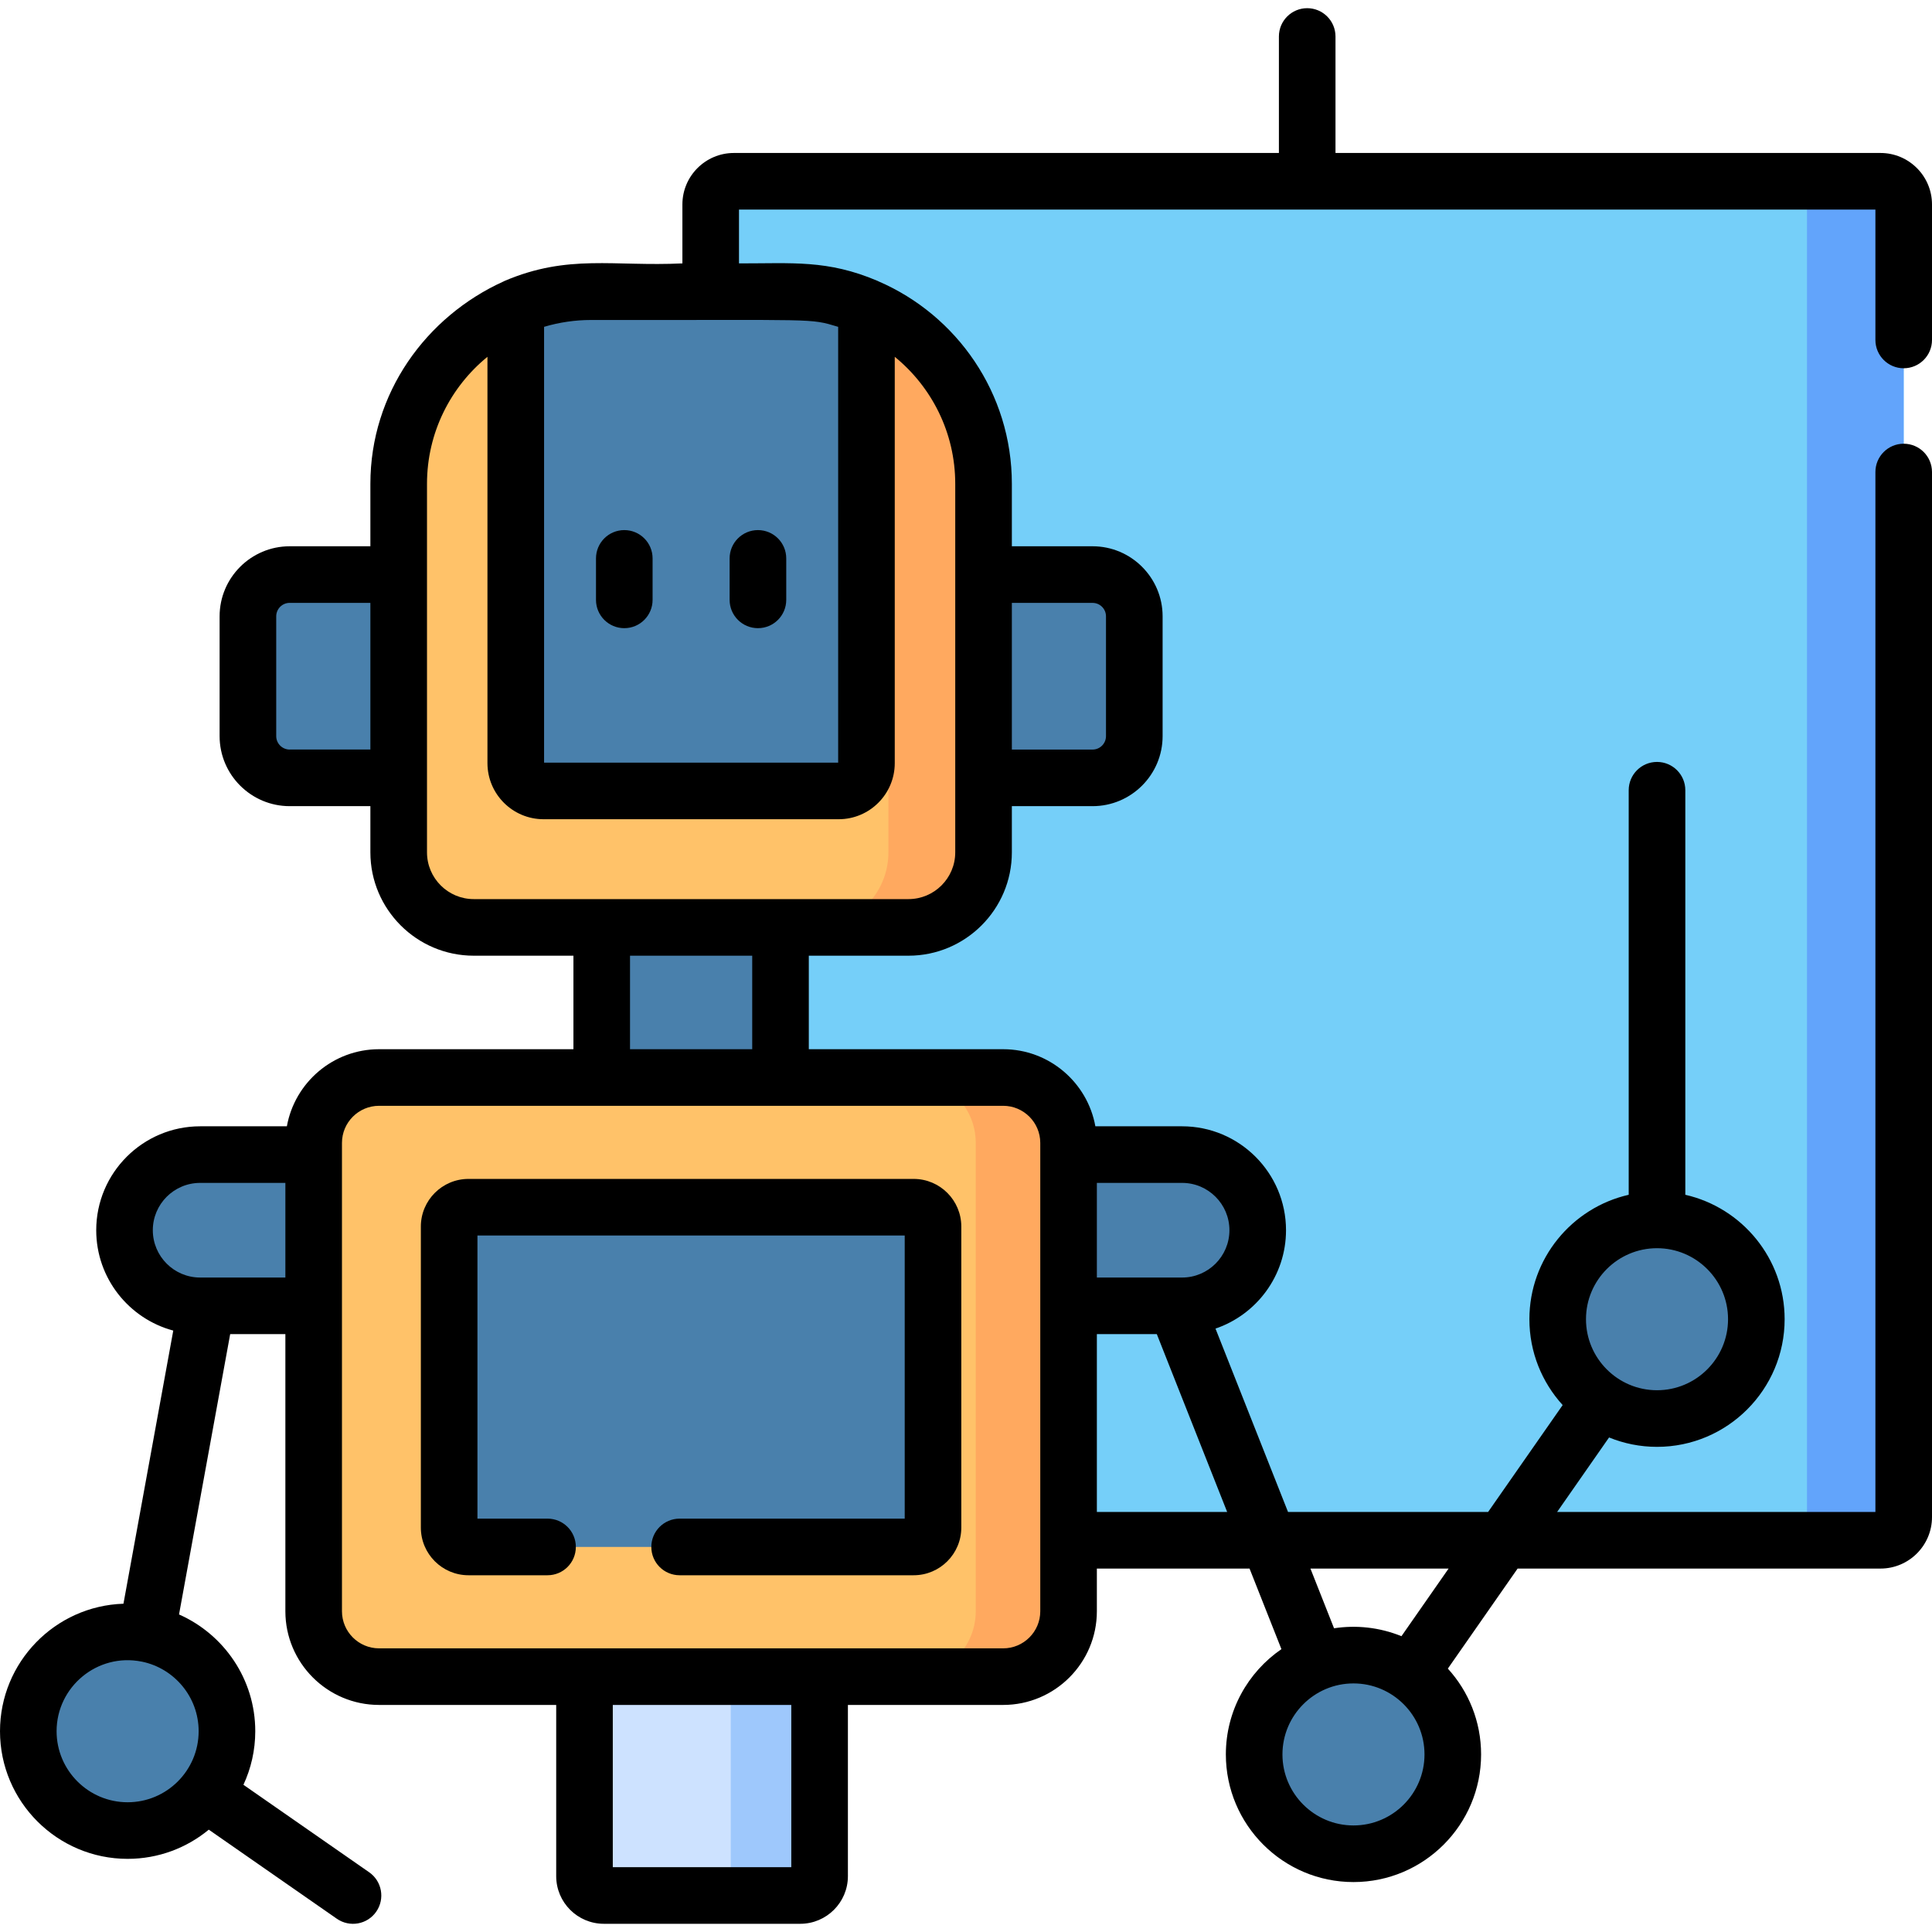
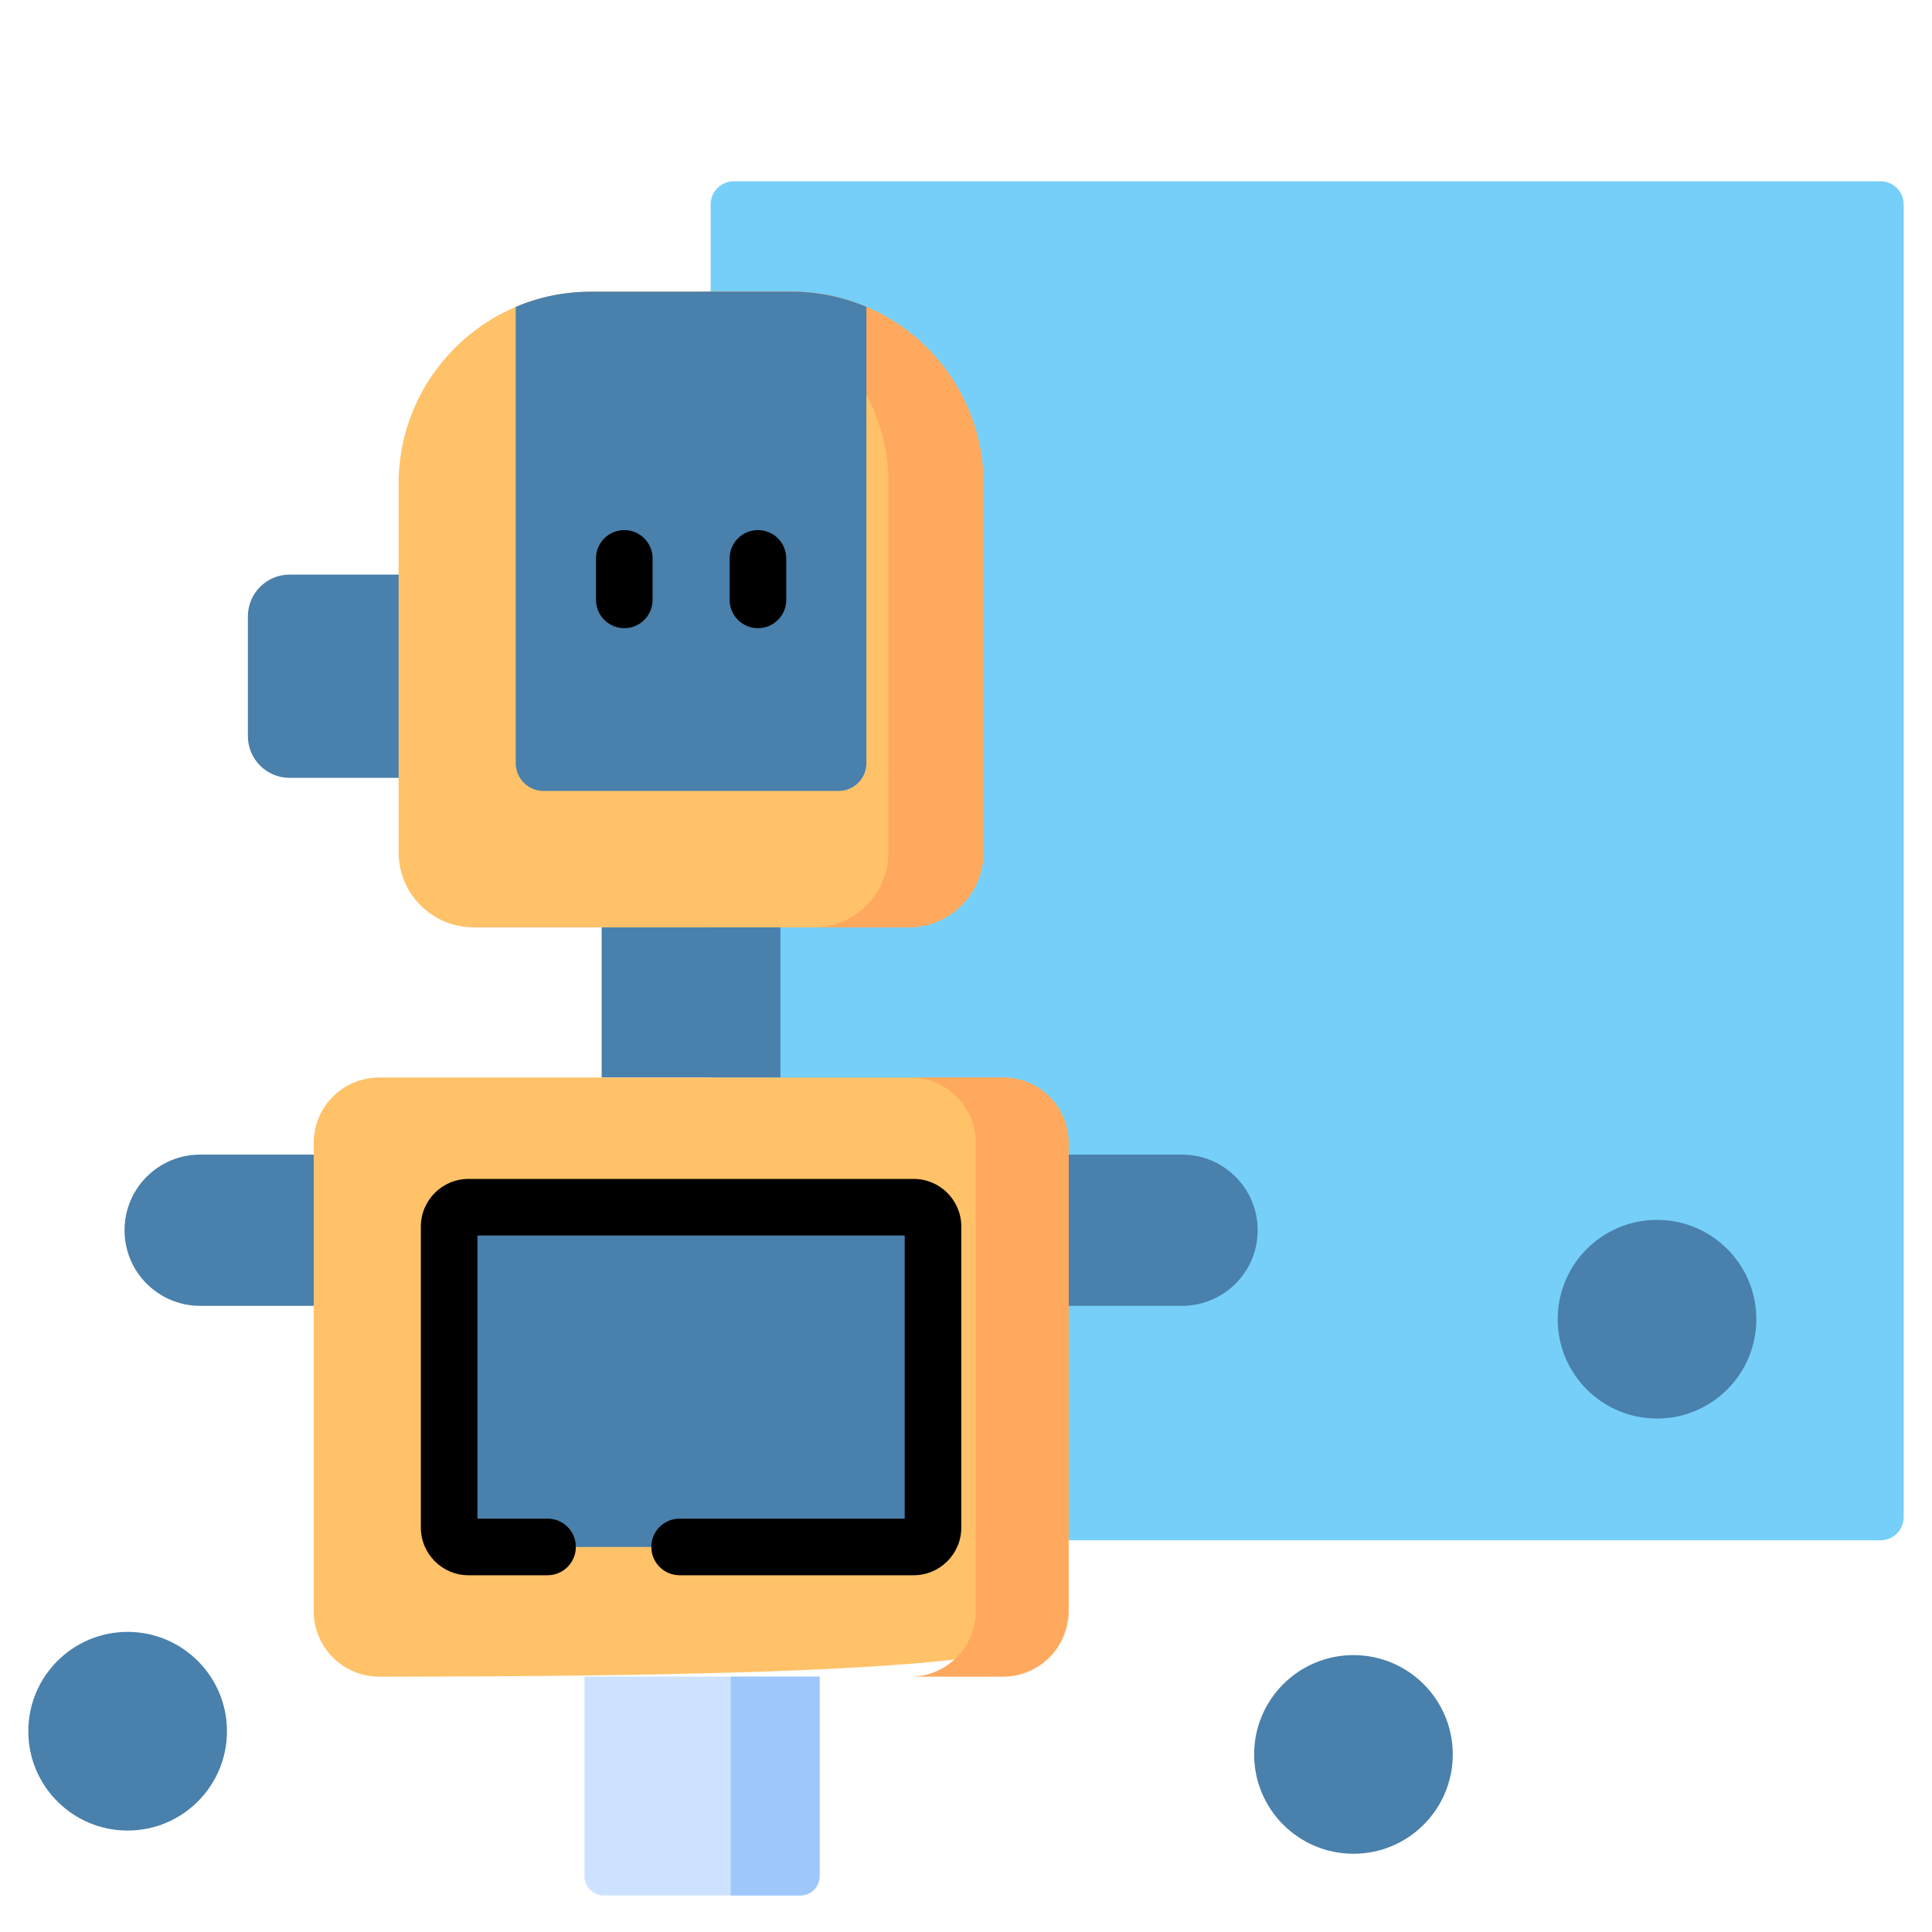
<svg xmlns="http://www.w3.org/2000/svg" width="72" height="72" viewBox="0 0 72 72" fill="none">
  <g clip-path="url(#clip0_32657_39714)">
    <path d="M26.484 7.621V56.537C26.484 57.015 26.872 57.402 27.349 57.402H70.08C70.558 57.402 70.945 57.014 70.945 56.537V7.621C70.945 7.143 70.558 6.756 70.08 6.756H27.349C26.872 6.756 26.484 7.143 26.484 7.621Z" fill="#75CFF9" />
-     <path d="M70.079 6.756H66.477C66.954 6.756 67.341 7.143 67.341 7.621V56.537C67.341 57.015 66.954 57.402 66.477 57.402H70.079C70.557 57.402 70.944 57.015 70.944 56.537V7.621C70.944 7.143 70.556 6.756 70.079 6.756Z" fill="#62A4FB" />
    <path d="M29.822 70.639H22.502C22.104 70.639 21.781 70.317 21.781 69.919V62.483H30.543V69.919C30.543 70.317 30.22 70.639 29.822 70.639Z" fill="#CDE2FF" />
    <path d="M29.825 70.639H27.234V62.483H30.546V69.919C30.546 70.317 30.223 70.639 29.825 70.639Z" fill="#9EC8FC" />
    <path d="M32.291 14.708V11.437C31.432 11.072 30.487 10.87 29.495 10.87H25.949C28.704 10.87 31.094 12.427 32.291 14.708Z" fill="#407194" />
-     <path d="M40.714 28.989H35.836V21.413H40.714C41.573 21.413 42.27 22.109 42.27 22.969V27.433C42.27 28.292 41.573 28.989 40.714 28.989Z" fill="#4980AC" />
    <path d="M10.795 28.989H15.672V21.413H10.795C9.935 21.413 9.238 22.109 9.238 22.969V27.433C9.238 28.292 9.935 28.989 10.795 28.989Z" fill="#4980AC" />
    <path d="M14.855 18.03V31.764C14.855 33.309 16.108 34.561 17.652 34.561H33.855C35.399 34.561 36.651 33.309 36.651 31.764V18.03C36.651 14.076 33.446 10.87 29.492 10.87H22.015C18.061 10.87 14.855 14.076 14.855 18.03Z" fill="#FFC269" />
    <path d="M29.495 10.87H25.949C29.903 10.87 33.109 14.076 33.109 18.03V31.764C33.109 33.309 31.857 34.561 30.312 34.561H33.858C35.402 34.561 36.654 33.309 36.654 31.764V18.03C36.654 14.076 33.449 10.87 29.495 10.87Z" fill="#FFA95F" />
    <path d="M29.492 10.87H22.015C21.023 10.87 20.078 11.072 19.219 11.437V28.44C19.219 29.012 19.683 29.476 20.255 29.476H31.252C31.825 29.476 32.288 29.012 32.288 28.44V11.437C31.429 11.072 30.484 10.87 29.492 10.87Z" fill="#4980AC" />
    <path d="M22.422 34.561H29.085V40.156H22.422V34.561Z" fill="#4980AC" />
    <path d="M44.051 48.665H37.363V43.029H44.051C45.608 43.029 46.87 44.29 46.87 45.847C46.87 47.403 45.608 48.665 44.051 48.665Z" fill="#4980AC" />
    <path d="M7.459 48.665H14.147V43.029H7.459C5.902 43.029 4.641 44.29 4.641 45.847C4.641 47.403 5.902 48.665 7.459 48.665Z" fill="#4980AC" />
    <path d="M50.44 69.084C52.484 69.084 54.141 67.427 54.141 65.383C54.141 63.338 52.484 61.681 50.44 61.681C48.395 61.681 46.738 63.338 46.738 65.383C46.738 67.427 48.395 69.084 50.44 69.084Z" fill="#4980AC" />
    <path d="M4.756 68.219C6.801 68.219 8.458 66.562 8.458 64.518C8.458 62.474 6.801 60.816 4.756 60.816C2.712 60.816 1.055 62.474 1.055 64.518C1.055 66.562 2.712 68.219 4.756 68.219Z" fill="#4980AC" />
-     <path d="M11.691 42.593V60.047C11.691 61.392 12.783 62.484 14.129 62.484H37.387C38.733 62.484 39.824 61.393 39.824 60.047V42.593C39.824 41.247 38.733 40.156 37.387 40.156H14.129C12.783 40.156 11.691 41.247 11.691 42.593Z" fill="#FFC269" />
+     <path d="M11.691 42.593V60.047C11.691 61.392 12.783 62.484 14.129 62.484C38.733 62.484 39.824 61.393 39.824 60.047V42.593C39.824 41.247 38.733 40.156 37.387 40.156H14.129C12.783 40.156 11.691 41.247 11.691 42.593Z" fill="#FFC269" />
    <path d="M37.384 40.156H33.926C35.272 40.156 36.363 41.247 36.363 42.593V60.047C36.363 61.392 35.272 62.484 33.926 62.484H37.384C38.73 62.484 39.821 61.392 39.821 60.047V42.593C39.821 41.247 38.73 40.156 37.384 40.156Z" fill="#FFA95F" />
    <path d="M16.738 56.929V45.71C16.738 45.312 17.061 44.989 17.459 44.989H34.05C34.448 44.989 34.77 45.312 34.77 45.71V56.929C34.77 57.328 34.448 57.65 34.05 57.65H17.459C17.061 57.65 16.738 57.327 16.738 56.929Z" fill="#4980AC" />
    <path d="M61.752 52.865C63.797 52.865 65.454 51.208 65.454 49.163C65.454 47.119 63.797 45.462 61.752 45.462C59.708 45.462 58.051 47.119 58.051 49.163C58.051 51.208 59.708 52.865 61.752 52.865Z" fill="#4980AC" />
-     <path d="M70.945 13.724C71.528 13.724 72 13.252 72 12.669V7.62C72 6.562 71.139 5.701 70.081 5.701H49.77V1.36C49.77 0.777 49.298 0.305 48.715 0.305C48.133 0.305 47.661 0.777 47.661 1.36V5.701H27.349C26.291 5.701 25.431 6.562 25.431 7.62V9.816C22.872 9.939 21.18 9.459 18.809 10.467C18.797 10.472 18.785 10.479 18.773 10.485C15.875 11.796 13.803 14.653 13.803 18.03V20.358H10.796C9.356 20.358 8.184 21.529 8.184 22.968V27.433C8.184 28.872 9.356 30.043 10.796 30.043H13.803V31.765C13.803 33.888 15.531 35.616 17.655 35.616H21.37V39.101H14.127C12.413 39.101 10.984 40.343 10.691 41.974H7.459C5.323 41.974 3.586 43.711 3.586 45.847C3.586 47.636 4.806 49.145 6.457 49.587L4.601 59.766C2.05 59.848 0 61.947 0 64.518C0 67.141 2.134 69.274 4.756 69.274C5.904 69.274 6.958 68.866 7.781 68.186L12.553 71.506C13.03 71.837 13.687 71.723 14.021 71.243C14.354 70.764 14.236 70.107 13.758 69.774L9.072 66.514C9.354 65.907 9.513 65.231 9.513 64.518C9.513 62.577 8.343 60.905 6.672 60.166L8.578 49.719H10.635V60.047C10.635 61.972 12.201 63.538 14.127 63.538H20.728V69.919C20.728 70.898 21.524 71.694 22.503 71.694H29.824C30.802 71.694 31.599 70.898 31.599 69.919V63.538H37.385C39.311 63.538 40.877 61.972 40.877 60.046V58.456H46.567L47.755 61.459C46.505 62.317 45.684 63.756 45.684 65.382C45.684 68.005 47.818 70.139 50.44 70.139C53.063 70.139 55.196 68.005 55.196 65.382C55.196 64.152 54.727 63.029 53.957 62.184L56.557 58.456H70.08C71.139 58.456 72 57.595 72 56.537V17.591C72 17.008 71.528 16.536 70.945 16.536C70.363 16.536 69.891 17.008 69.891 17.591V56.347H58.029L59.965 53.57C60.517 53.795 61.12 53.92 61.752 53.92C64.374 53.92 66.508 51.786 66.508 49.163C66.508 46.903 64.923 45.008 62.807 44.526V29.449C62.807 28.867 62.335 28.395 61.752 28.395C61.169 28.395 60.697 28.867 60.697 29.449V44.526C58.581 45.008 56.996 46.903 56.996 49.163C56.996 50.394 57.466 51.517 58.236 52.363L55.457 56.347H48.001L45.298 49.513C46.825 48.993 47.926 47.547 47.926 45.847C47.926 43.711 46.189 41.974 44.053 41.974H40.821C40.528 40.343 39.099 39.101 37.385 39.101H30.142V35.616H33.857C35.981 35.616 37.709 33.888 37.709 31.765V30.043H40.717C42.156 30.043 43.327 28.872 43.327 27.433V22.968C43.327 21.529 42.156 20.358 40.717 20.358H37.709V18.03C37.709 14.653 35.659 11.746 32.739 10.485C32.727 10.479 32.716 10.472 32.703 10.467C30.834 9.673 29.529 9.819 27.54 9.816V7.81H69.891V12.669C69.891 13.251 70.363 13.724 70.945 13.724ZM61.752 46.517C63.212 46.517 64.399 47.704 64.399 49.163C64.399 50.623 63.212 51.81 61.752 51.81C60.292 51.81 59.105 50.623 59.105 49.163C59.105 47.704 60.292 46.517 61.752 46.517ZM10.796 27.934C10.519 27.934 10.294 27.709 10.294 27.433V22.968C10.294 22.692 10.519 22.467 10.796 22.467H13.803V27.933H10.796V27.934ZM4.756 67.165C3.297 67.165 2.109 65.978 2.109 64.518C2.109 62.86 3.63 61.594 5.276 61.923C5.28 61.924 5.287 61.925 5.29 61.925C6.495 62.173 7.403 63.241 7.403 64.518C7.403 65.978 6.216 67.165 4.756 67.165ZM7.459 47.61C6.486 47.61 5.695 46.819 5.695 45.846C5.695 44.874 6.486 44.083 7.459 44.083H10.635V47.61H7.459ZM29.489 69.585H22.837V63.538H29.489V69.585ZM50.44 68.029C48.981 68.029 47.793 66.842 47.793 65.383C47.793 63.923 48.981 62.736 50.44 62.736C51.9 62.736 53.087 63.923 53.087 65.383C53.087 66.842 51.9 68.029 50.44 68.029ZM53.985 58.456L52.228 60.976C51.404 60.641 50.534 60.556 49.716 60.681L48.836 58.456H53.985ZM40.877 56.347V49.719H43.111L45.733 56.347H40.877ZM45.817 45.846C45.817 46.819 45.026 47.61 44.054 47.61H40.877V44.083H44.054C45.026 44.083 45.817 44.874 45.817 45.846ZM38.768 42.593V60.047C38.768 60.809 38.148 61.429 37.385 61.429H14.127C13.365 61.429 12.744 60.809 12.744 60.047C12.744 59.019 12.744 43.602 12.744 42.593C12.744 41.831 13.364 41.21 14.127 41.21H37.385C38.148 41.21 38.768 41.831 38.768 42.593ZM28.033 39.101H23.479V35.616H28.033V39.101ZM40.717 22.468C40.993 22.468 41.217 22.692 41.217 22.968V27.433C41.217 27.709 40.993 27.934 40.717 27.934H37.709V22.468H40.717V22.468ZM35.599 18.03V31.765C35.599 32.725 34.818 33.507 33.857 33.507H17.655C16.694 33.507 15.913 32.725 15.913 31.765C15.913 28.177 15.913 20.409 15.913 18.03C15.913 16.123 16.792 14.418 18.166 13.297V28.44C18.166 29.593 19.104 30.53 20.257 30.53H31.255C32.408 30.53 33.345 29.593 33.345 28.44V13.297C34.72 14.418 35.599 16.123 35.599 18.03ZM31.236 12.18V28.421H20.276V12.18C20.848 12.009 21.451 11.925 22.018 11.925C30.553 11.936 30.136 11.851 31.236 12.18Z" fill="black" />
    <path d="M23.266 23.41C23.848 23.41 24.32 22.938 24.32 22.356V20.81C24.32 20.227 23.848 19.755 23.266 19.755C22.683 19.755 22.211 20.227 22.211 20.81V22.356C22.211 22.938 22.683 23.41 23.266 23.41Z" fill="black" />
    <path d="M28.246 23.41C28.829 23.41 29.301 22.938 29.301 22.356V20.81C29.301 20.227 28.829 19.755 28.246 19.755C27.664 19.755 27.191 20.227 27.191 20.81V22.356C27.191 22.938 27.664 23.41 28.246 23.41Z" fill="black" />
    <path d="M15.684 45.71V56.929C15.684 57.908 16.48 58.705 17.459 58.705H20.405C20.988 58.705 21.46 58.233 21.46 57.65C21.46 57.067 20.988 56.595 20.405 56.595H17.793V46.044H33.716V56.595H25.327C24.745 56.595 24.273 57.067 24.273 57.65C24.273 58.233 24.745 58.705 25.327 58.705H34.05C35.029 58.705 35.825 57.908 35.825 56.929V45.71C35.825 44.731 35.029 43.935 34.05 43.935H17.459C16.48 43.935 15.684 44.731 15.684 45.71Z" fill="black" />
  </g>
  <defs>
    <clipPath id="clip0_32657_39714">
      <rect width="72" height="72" fill="white" />
    </clipPath>
  </defs>
</svg>